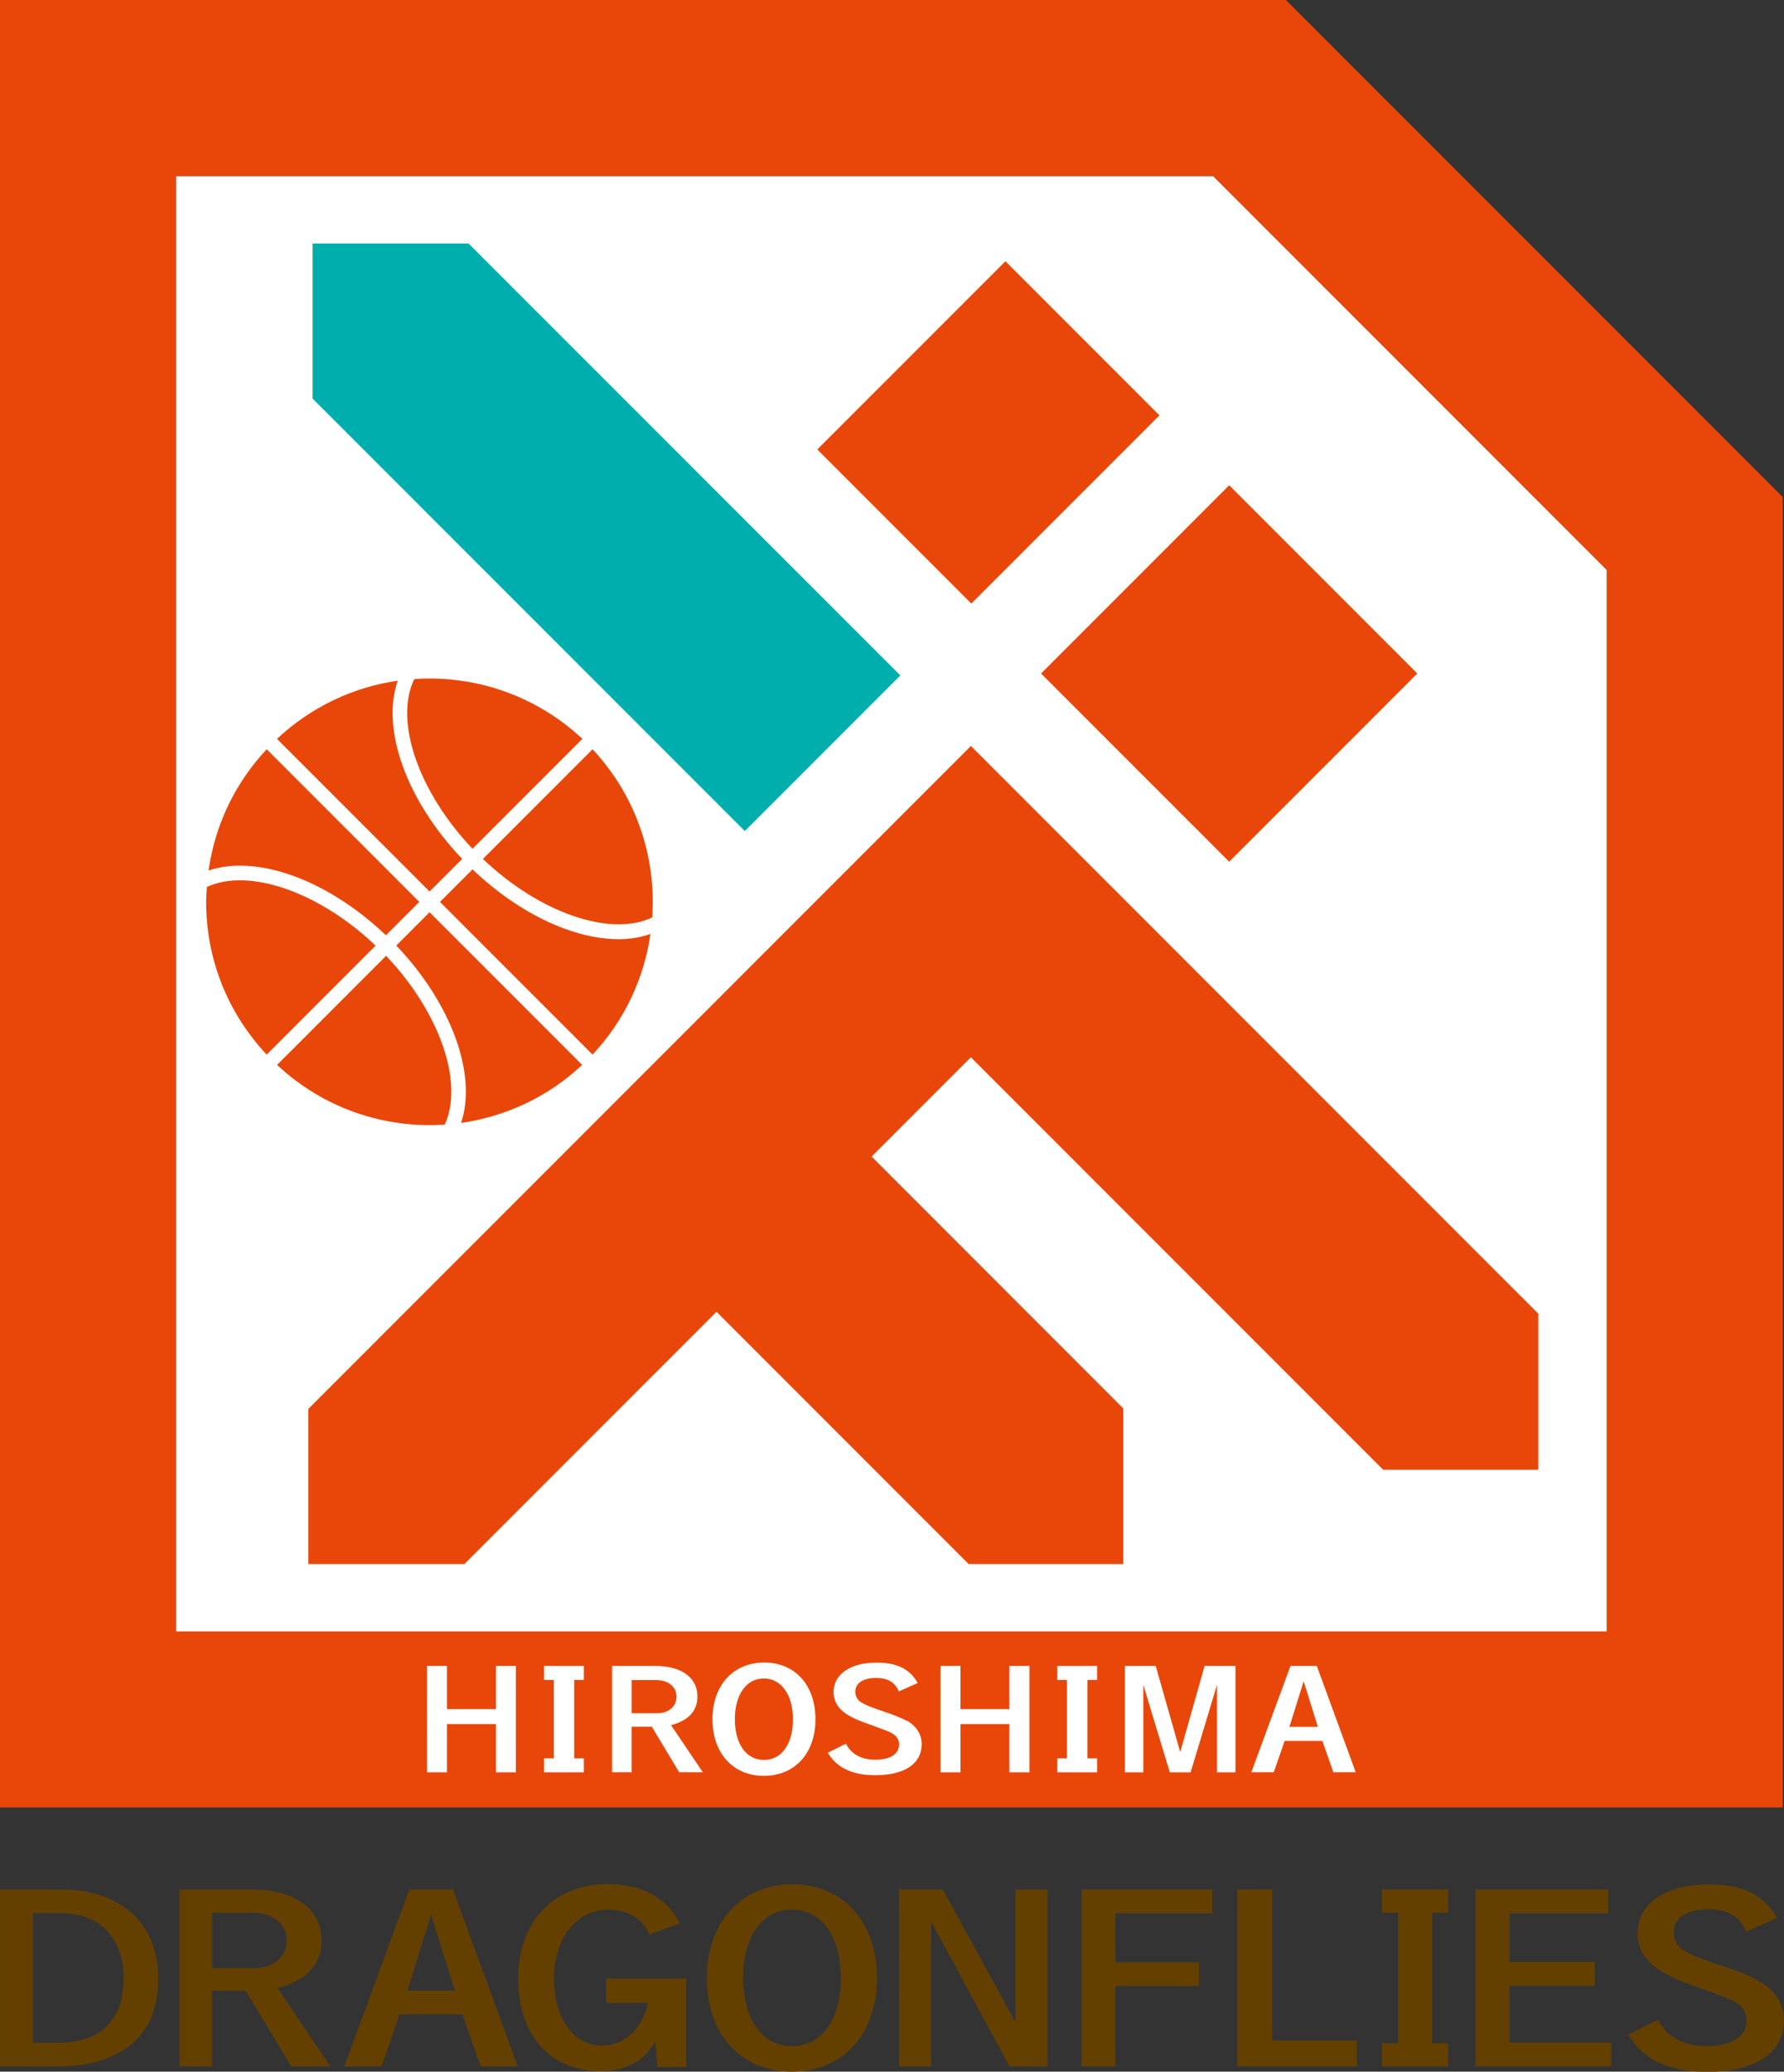
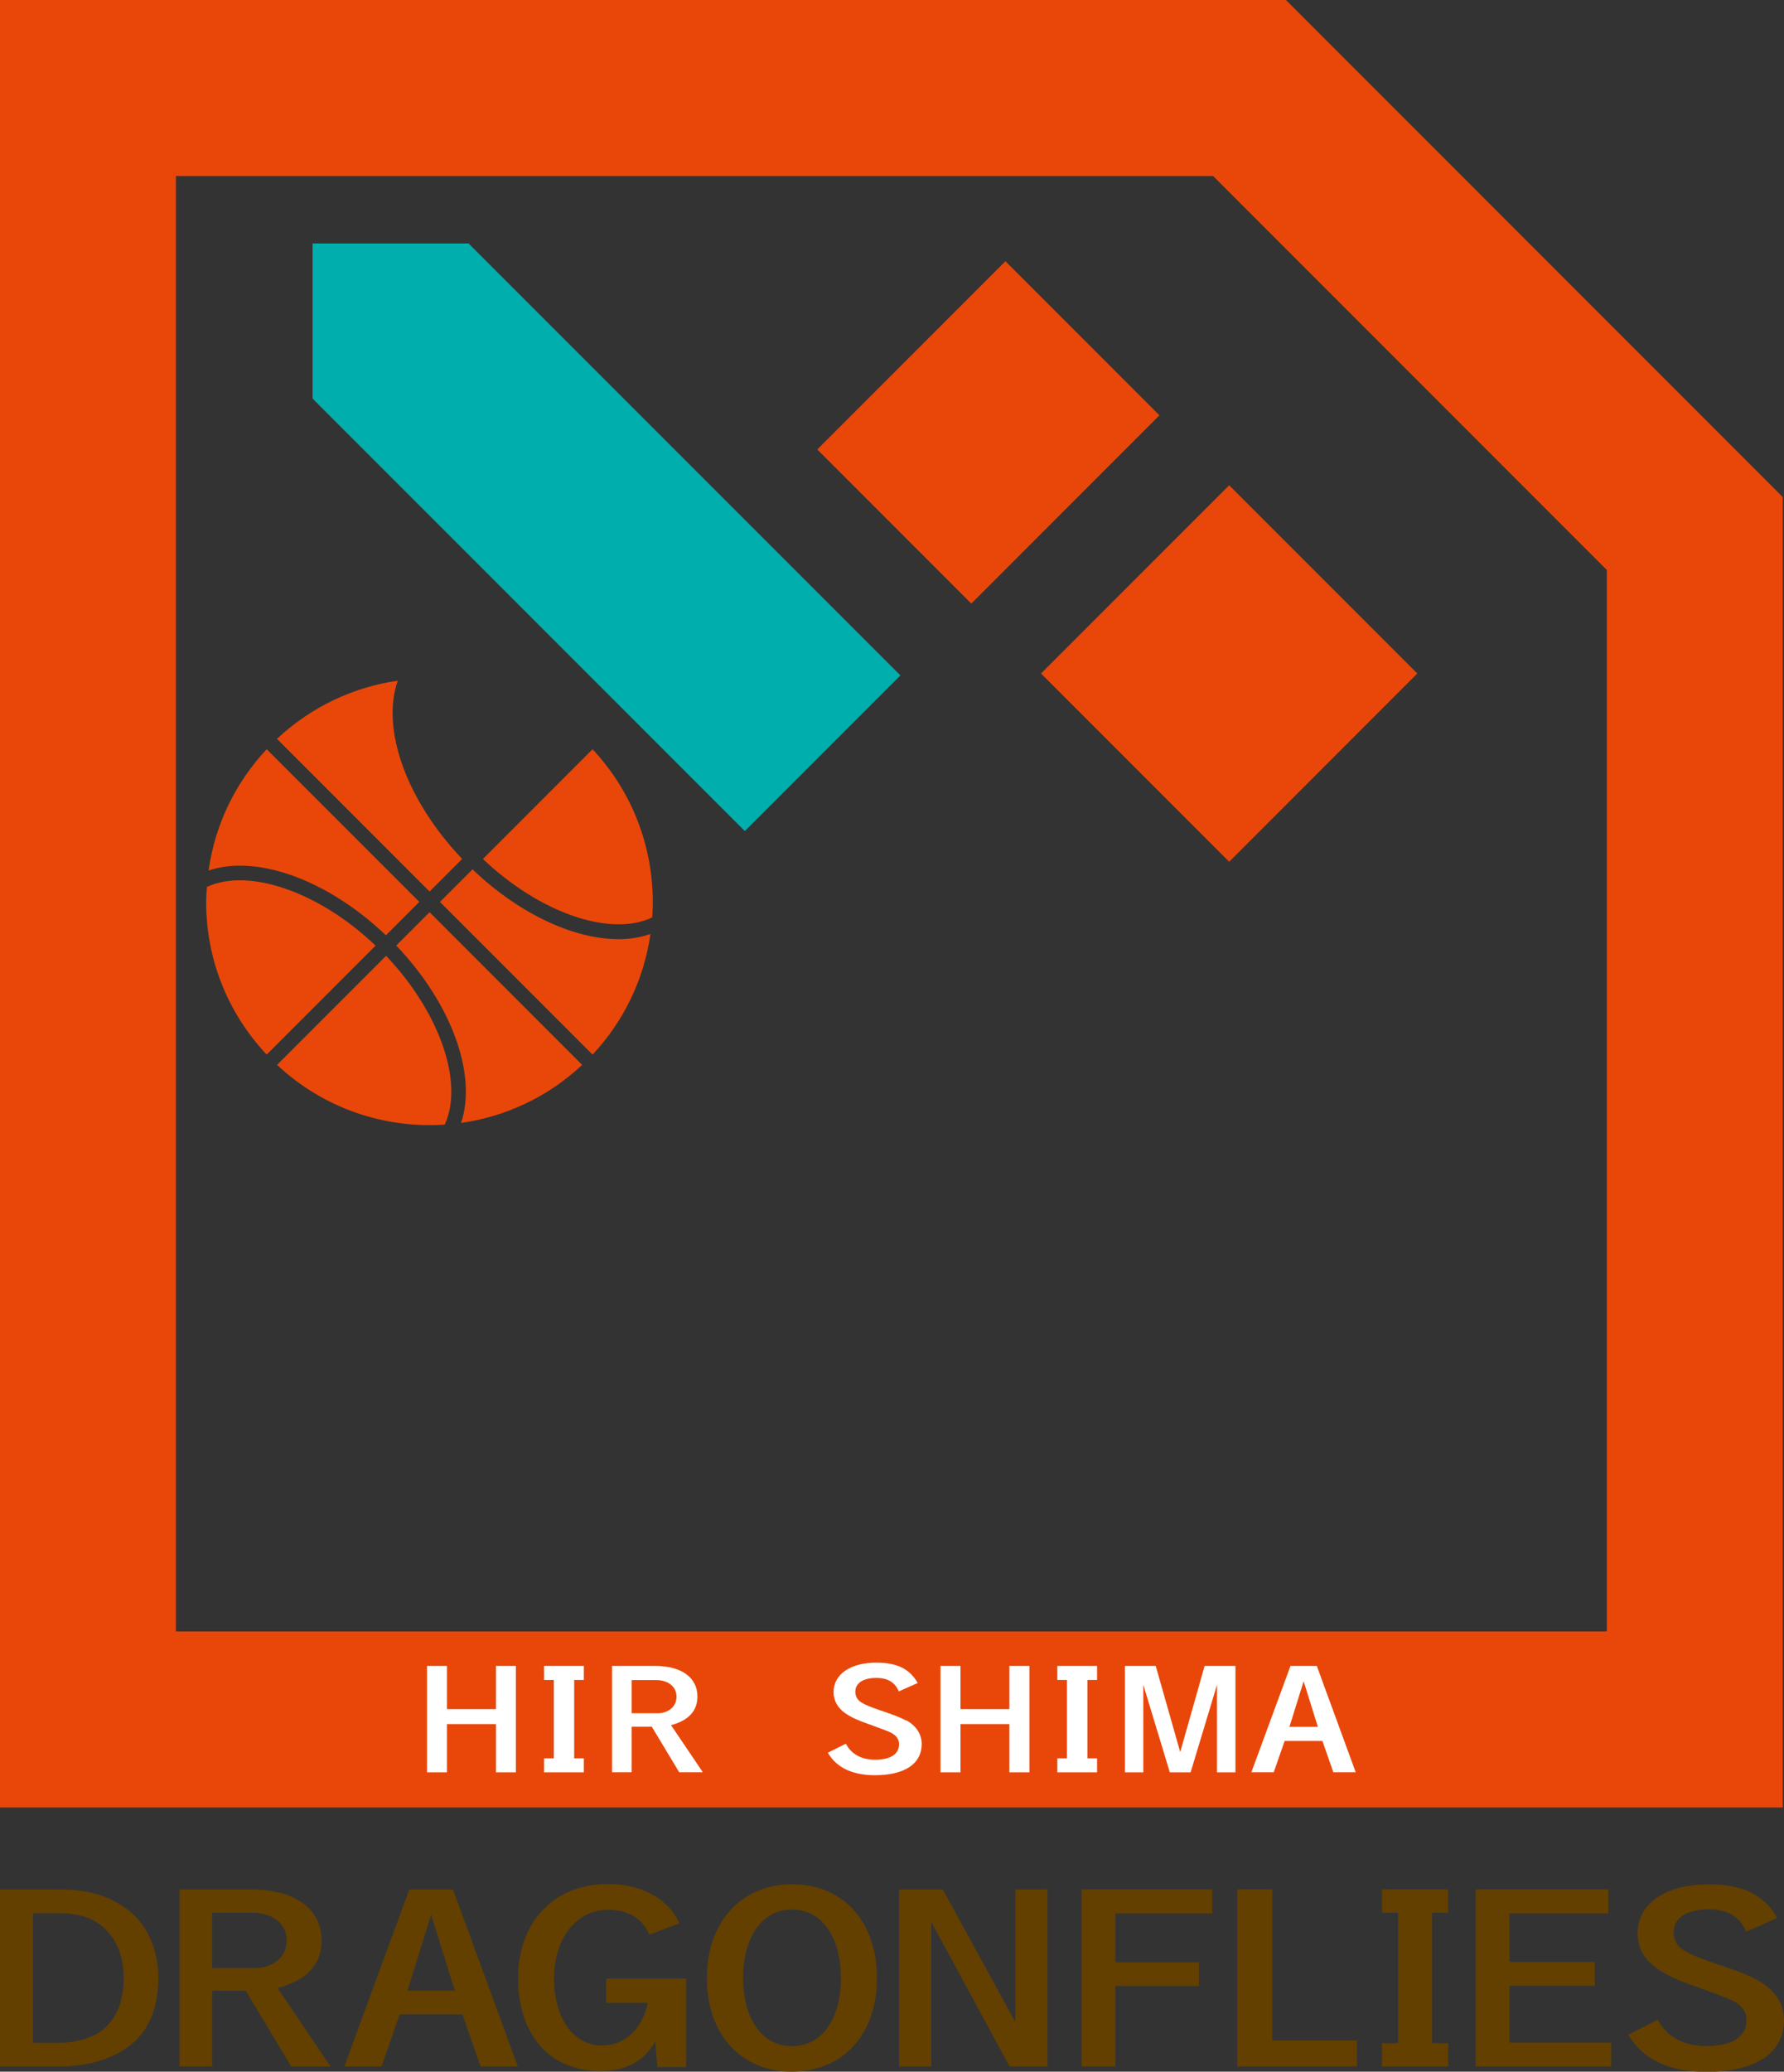
<svg xmlns="http://www.w3.org/2000/svg" id="_レイヤー_2" data-name="レイヤー 2" viewBox="0 0 168.24 195.26">
  <rect x="0" y="0" width="168.24" height="195.26" fill="#333333" stroke="none" />
  <defs>
    <style>
      .cls-1 {
        fill: #e94709;
      }

      .cls-2 {
        fill: #fff;
      }

      .cls-3 {
        fill: #634000;
      }

      .cls-4 {
        fill: #00afad;
      }
    </style>
  </defs>
  <g id="_レイヤー_1-2" data-name="レイヤー 1">
    <g>
-       <polygon class="cls-2" points="16.59 153.77 151.53 153.77 151.53 53.72 114.4 16.59 16.59 16.59 16.59 153.77" />
      <g>
        <polygon class="cls-3" points="130.33 180.28 131.85 180.28 131.85 192.58 130.33 192.58 130.33 194.77 131.85 194.77 135.05 194.77 136.57 194.77 136.57 192.58 135.05 192.58 135.05 180.28 136.57 180.28 136.57 178.09 130.33 178.09 130.33 180.28" />
        <path class="cls-3" d="M12.12,180.05c-1.73-1.34-3.76-1.96-6.46-1.96H0v16.68h5.68c2.42,0,4.6-.6,6.32-1.77,2-1.49,2.93-3.59,2.93-6.63,0-2.58-1.05-4.95-2.81-6.32ZM9.74,191.28c-.89.76-2.54,1.26-4.11,1.26h-2.52v-12.22h2.48c1.57,0,2.97.39,3.86,1.09,1.44,1.11,2.21,2.83,2.21,4.93,0,2.27-.6,3.82-1.92,4.93Z" />
        <path class="cls-3" d="M30.32,182.88c0-2.97-2.52-4.79-6.62-4.79h-6.77v16.68h3.08v-7.14h3.16l4.29,7.14h3.71l-4.99-7.39c2.75-.72,4.15-2.23,4.15-4.5ZM20,185.5v-5.22h3.82c1.9,0,3.22,1.05,3.22,2.6s-1.24,2.62-3.03,2.62h-4.01Z" />
        <path class="cls-3" d="M38.6,178.09l-6.13,16.68h3.51l1.71-4.91h5.92l1.71,4.91h3.51l-6.11-16.68h-4.13ZM38.43,187.62l2.23-7.16,2.23,7.16h-4.46Z" />
        <path class="cls-3" d="M57.16,186.49v2.28h3.94c-.51,2.45-2.19,4.03-4.3,4.03-2.72,0-4.55-2.55-4.55-6.34s2.14-6.46,5.08-6.46c1.89,0,3.22.79,3.87,2.28l.03.07,2.85-1.07-.04-.08c-1.1-2.3-3.55-3.62-6.74-3.62-5.05,0-8.44,3.56-8.44,8.87s2.96,8.75,7.73,8.75c2.45,0,4.11-.89,5.21-2.78l.19,2.34v.07h2.72v-8.35h-7.57Z" />
        <path class="cls-3" d="M74.73,177.6c-4.82,0-8.07,3.56-8.07,8.85s3.22,8.81,8,8.81,8.04-3.46,8.04-8.81-3.21-8.85-7.98-8.85ZM74.67,179.98c2.81,0,4.63,2.54,4.63,6.46s-1.81,6.42-4.61,6.42-4.61-2.53-4.61-6.44,1.84-6.44,4.59-6.44Z" />
        <polygon class="cls-3" points="95.75 190.58 88.91 178.09 84.79 178.09 84.79 194.77 87.82 194.77 87.82 181.14 95.21 194.77 98.78 194.77 98.78 178.09 95.75 178.09 95.75 190.58" />
        <polygon class="cls-3" points="102 194.77 105.19 194.77 105.19 187.19 113.06 187.19 113.06 184.96 105.19 184.96 105.19 180.34 114.32 180.34 114.32 178.09 102 178.09 102 194.77" />
        <polygon class="cls-3" points="119.98 178.09 116.68 178.09 116.68 194.77 127.97 194.77 127.97 192.33 119.98 192.33 119.98 178.09" />
        <polygon class="cls-3" points="142.35 187.17 150.4 187.17 150.4 184.92 142.35 184.92 142.35 180.34 151.67 180.34 151.67 178.09 139.15 178.09 139.15 194.77 151.94 194.77 151.94 192.52 142.35 192.52 142.35 187.17" />
        <path class="cls-3" d="M165.84,186.68c-.75-.43-2.17-.99-3.98-1.58l-.25-.08c-1.47-.52-2.12-.77-2.71-1.13-.68-.35-1.07-.99-1.07-1.75,0-1.36,1.24-2.18,3.31-2.18,1.74,0,2.88.65,3.48,2l.05.11,2.93-1.3-.07-.11c-1.25-2.11-3.22-3.05-6.4-3.05-4.07,0-6.7,1.81-6.7,4.62,0,1.35.66,2.51,1.91,3.36.81.56,1.98,1.1,3.58,1.65l.2.06c2.01.74,2.93,1.08,3.37,1.31.8.43,1.22,1.05,1.22,1.8,0,1.55-1.37,2.44-3.76,2.44-2.12,0-3.7-.83-4.56-2.39l-.05-.1-2.79,1.41.07.11c1.37,2.26,3.83,3.4,7.3,3.4,4.65,0,7.32-1.78,7.32-4.88,0-1.52-.85-2.83-2.39-3.69Z" />
      </g>
      <g>
        <g>
          <g>
            <polygon class="cls-4" points="84.91 63.66 44.19 22.95 29.48 22.95 29.48 37.57 70.24 78.33 84.91 63.66" />
-             <polygon class="cls-1" points="91.56 70.31 29.08 132.79 29.08 147.42 43.79 147.42 67.57 123.64 91.35 147.42 105.93 147.42 105.93 132.75 82.2 109.01 91.56 99.65 130.44 138.53 145.07 138.53 145.07 123.82 91.56 70.31" />
            <rect class="cls-1" x="103.37" y="50.93" width="25.09" height="25.09" transform="translate(-10.93 100.56) rotate(-45)" />
            <rect class="cls-1" x="80.66" y="30.49" width="25.09" height="20.54" transform="translate(-1.52 77.84) rotate(-45)" />
          </g>
          <path class="cls-1" d="M168.12,170.36H0S0,0,0,0h121.27l46.85,46.85v123.51ZM16.59,153.77h134.94V53.72l-37.13-37.13H16.59v137.18Z" />
          <g>
            <polygon class="cls-2" points="42.15 157.02 42.15 161.09 46.77 161.09 46.77 157.02 48.65 157.02 48.65 167.05 46.77 167.05 46.77 162.5 42.15 162.5 42.15 167.05 40.27 167.05 40.27 157.02 42.15 157.02" />
            <polygon class="cls-2" points="55.06 158.34 55.06 157.02 54.15 157.02 52.23 157.02 51.31 157.02 51.31 158.34 52.23 158.34 52.23 165.73 51.31 165.73 51.31 167.05 52.23 167.05 54.15 167.05 55.06 167.05 55.06 165.73 54.15 165.73 54.15 158.34 55.06 158.34" />
            <path class="cls-2" d="M61.79,157.02c2.47,0,3.98,1.09,3.98,2.88,0,1.36-.84,2.27-2.49,2.7l3,4.44h-2.23l-2.58-4.29h-1.9v4.29h-1.85v-10.02h4.07ZM59.57,161.48h2.41c1.08,0,1.82-.64,1.82-1.57s-.79-1.56-1.94-1.56h-2.29v3.14Z" />
-             <path class="cls-2" d="M72.07,156.7c-2.92,0-4.88,2.15-4.88,5.35s1.95,5.33,4.84,5.33,4.87-2.09,4.87-5.33-1.94-5.35-4.83-5.35ZM74.78,162.05c0,2.33-1.07,3.83-2.74,3.83s-2.74-1.51-2.74-3.84,1.1-3.84,2.73-3.84,2.75,1.51,2.75,3.85Z" />
            <path class="cls-2" d="M85.47,162.18c-.45-.26-1.3-.59-2.39-.95l-.15-.05c-.86-.31-1.27-.46-1.63-.68-.41-.21-.64-.59-.64-1.05,0-.81.74-1.3,1.98-1.3,1.04,0,1.73.39,2.09,1.2l.03.07,1.78-.79-.04-.08c-.75-1.27-1.94-1.84-3.85-1.84-2.45,0-4.04,1.09-4.04,2.78,0,.81.4,1.52,1.15,2.02.49.34,1.19.66,2.15.99l.12.04c1.21.44,1.76.65,2.03.79.48.26.73.63.73,1.07,0,.93-.82,1.46-2.25,1.46-1.27,0-2.22-.5-2.73-1.44l-.04-.07-1.62.81-.08.04.04.07c.83,1.36,2.31,2.05,4.4,2.05,2.8,0,4.41-1.07,4.41-2.94,0-.92-.51-1.71-1.44-2.23Z" />
            <polygon class="cls-2" points="90.58 157.02 90.58 161.09 95.19 161.09 95.19 157.02 97.08 157.02 97.08 167.05 95.19 167.05 95.19 162.5 90.58 162.5 90.58 167.05 88.69 167.05 88.69 157.02 90.58 157.02" />
            <polygon class="cls-2" points="103.46 158.34 103.46 157.02 102.55 157.02 100.62 157.02 99.71 157.02 99.71 158.34 100.62 158.34 100.62 165.73 99.71 165.73 99.71 167.05 100.62 167.05 102.55 167.05 103.46 167.05 103.46 165.73 102.55 165.73 102.55 158.34 103.46 158.34" />
            <polygon class="cls-2" points="108.99 157.02 111.3 165.14 113.6 157.02 116.51 157.02 116.51 167.05 114.77 167.05 114.77 158.8 112.28 167.05 110.32 167.05 107.82 158.8 107.82 167.05 106.09 167.05 106.09 157.02 108.99 157.02" />
            <path class="cls-2" d="M124.18,157.02l3.67,10.02h-2.11l-1.03-2.95h-3.56l-1.03,2.95h-2.11l3.69-10.02h2.48ZM121.6,162.76h2.68l-1.34-4.3-1.34,4.3Z" />
          </g>
        </g>
        <g>
          <path class="cls-1" d="M43.48,105.84c4.15-.59,8.16-2.41,11.42-5.47l-14.39-14.39-3.14,3.14c5.23,5.48,7.64,12.19,6.11,16.72Z" />
          <path class="cls-1" d="M36.4,88.15l3.14-3.14-14.39-14.39c-2.99,3.19-4.88,7.15-5.48,11.43,4.53-1.54,11.24.87,16.73,6.11Z" />
          <path class="cls-1" d="M58.86,88.51c-4.3.21-9.72-2.19-14.3-6.57l-3.07,3.07,14.39,14.39c3.05-3.25,4.87-7.24,5.46-11.37-.77.27-1.6.43-2.48.48Z" />
          <path class="cls-1" d="M43.59,80.96c-5.28-5.53-7.67-12.27-6.08-16.8-4.14.59-8.13,2.43-11.39,5.48l14.39,14.39,3.07-3.07Z" />
          <path class="cls-1" d="M36.4,90.1l-10.27,10.27c4.41,4.13,10.16,6.01,15.81,5.63,1.83-3.95-.48-10.6-5.53-15.91Z" />
          <path class="cls-1" d="M35.42,89.13c-5.31-5.06-11.96-7.37-15.91-5.53-.03.47-.07.94-.07,1.41,0,5.4,2.03,10.47,5.71,14.39l10.27-10.27Z" />
-           <path class="cls-1" d="M44.57,79.99l10.35-10.35c-4.32-4.04-9.93-5.94-15.46-5.66-.13,0-.26.03-.4.04-1.9,3.94.4,10.62,5.5,15.98Z" />
          <path class="cls-1" d="M45.54,80.96c5.35,5.09,12.03,7.39,15.97,5.51.39-5.66-1.49-11.43-5.63-15.85l-10.34,10.34Z" />
        </g>
      </g>
    </g>
  </g>
</svg>